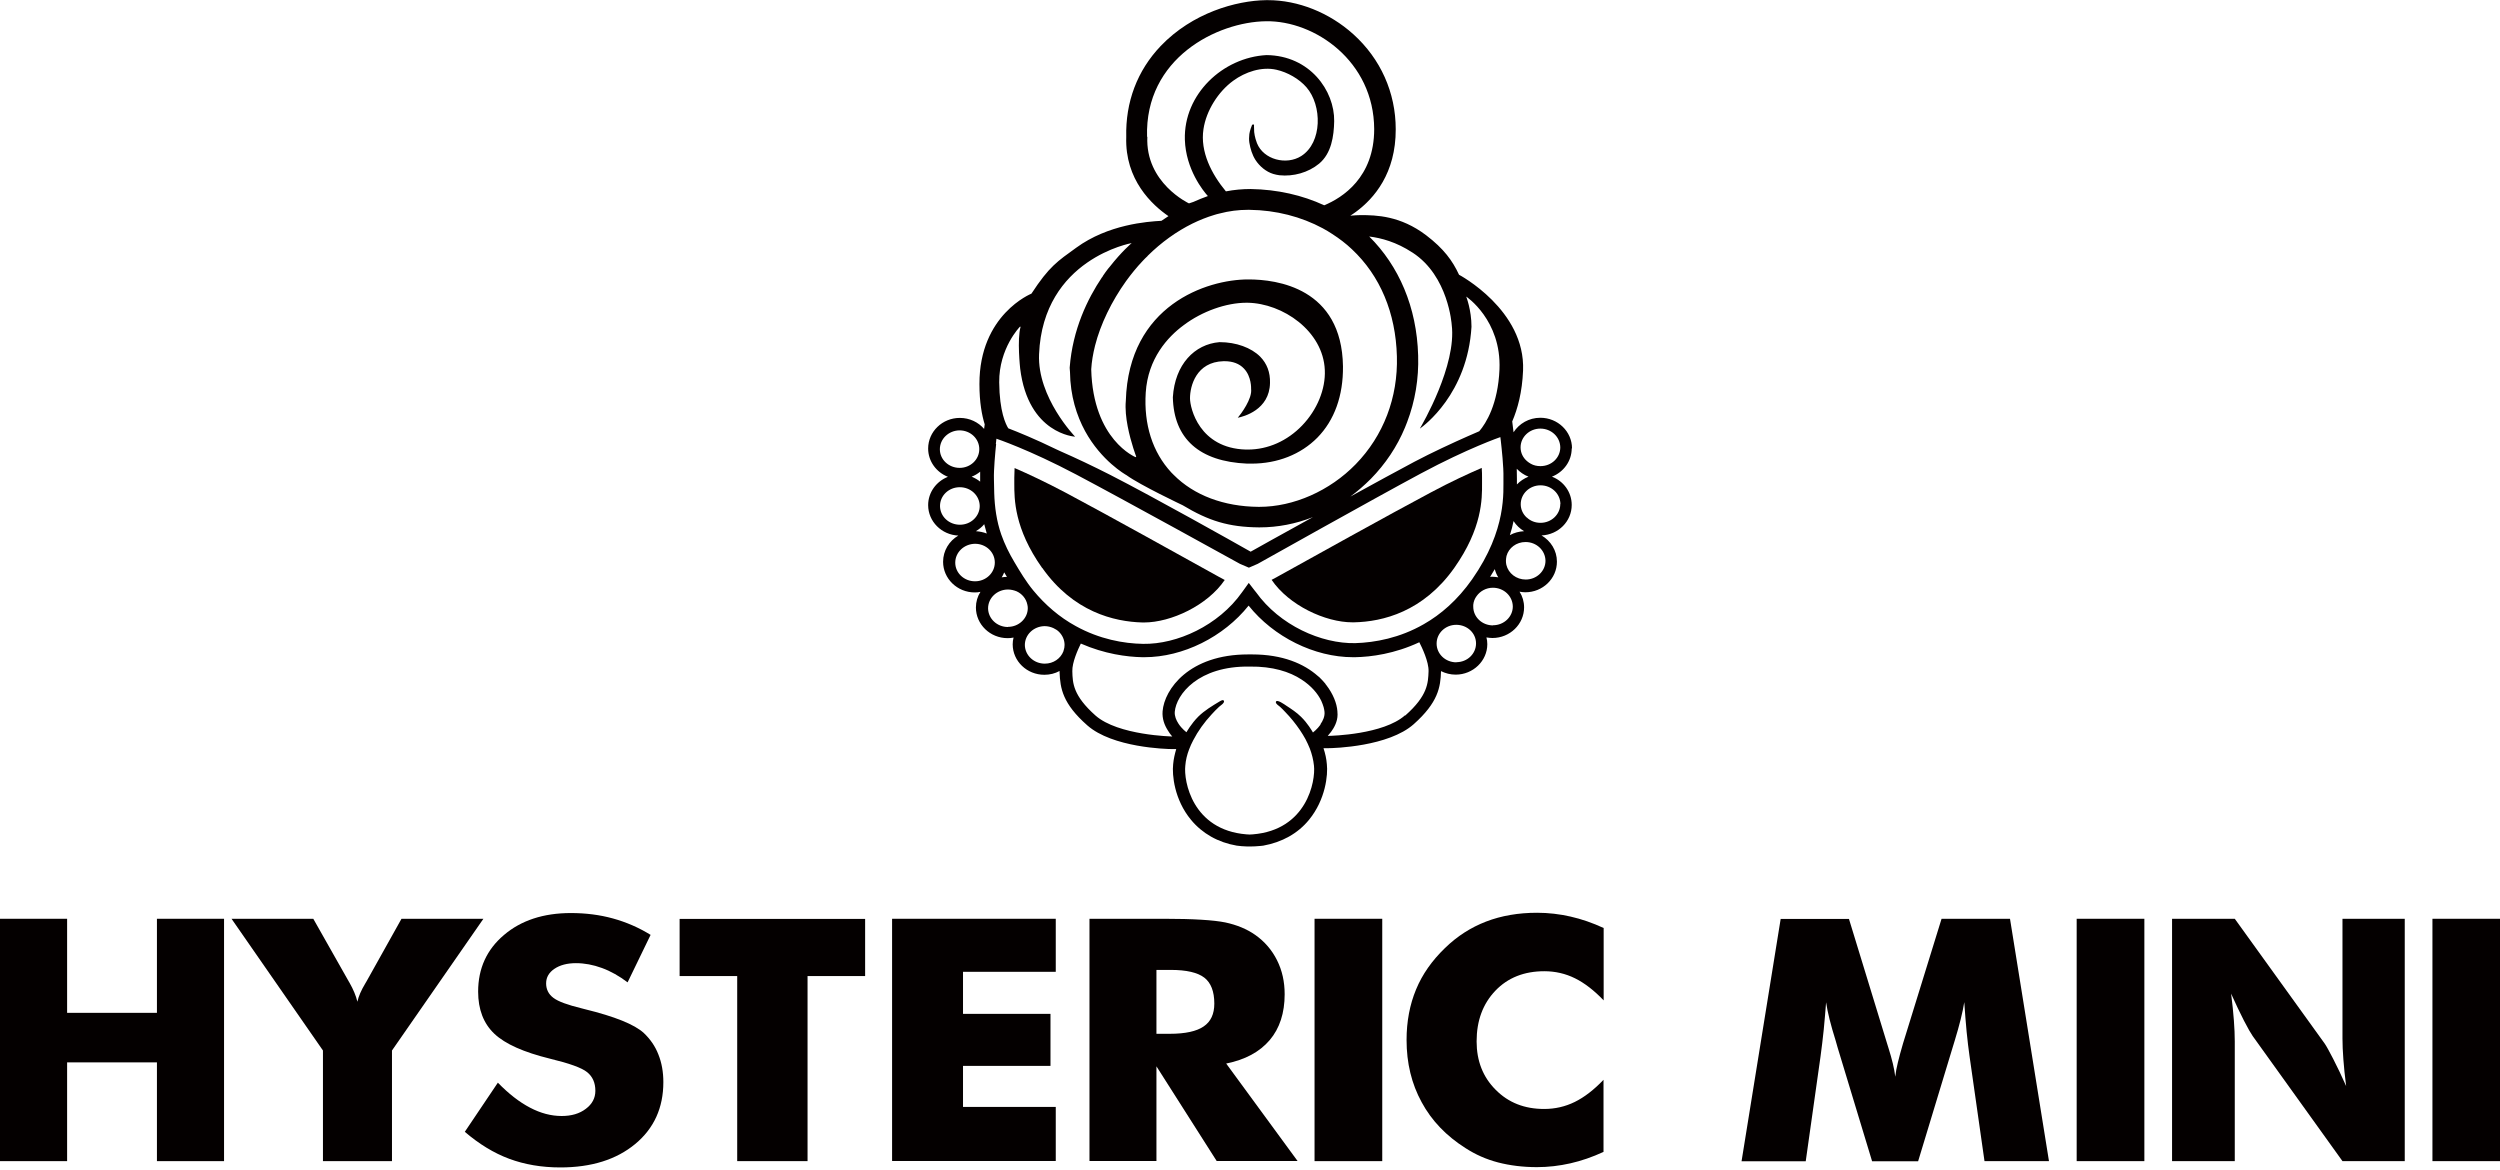
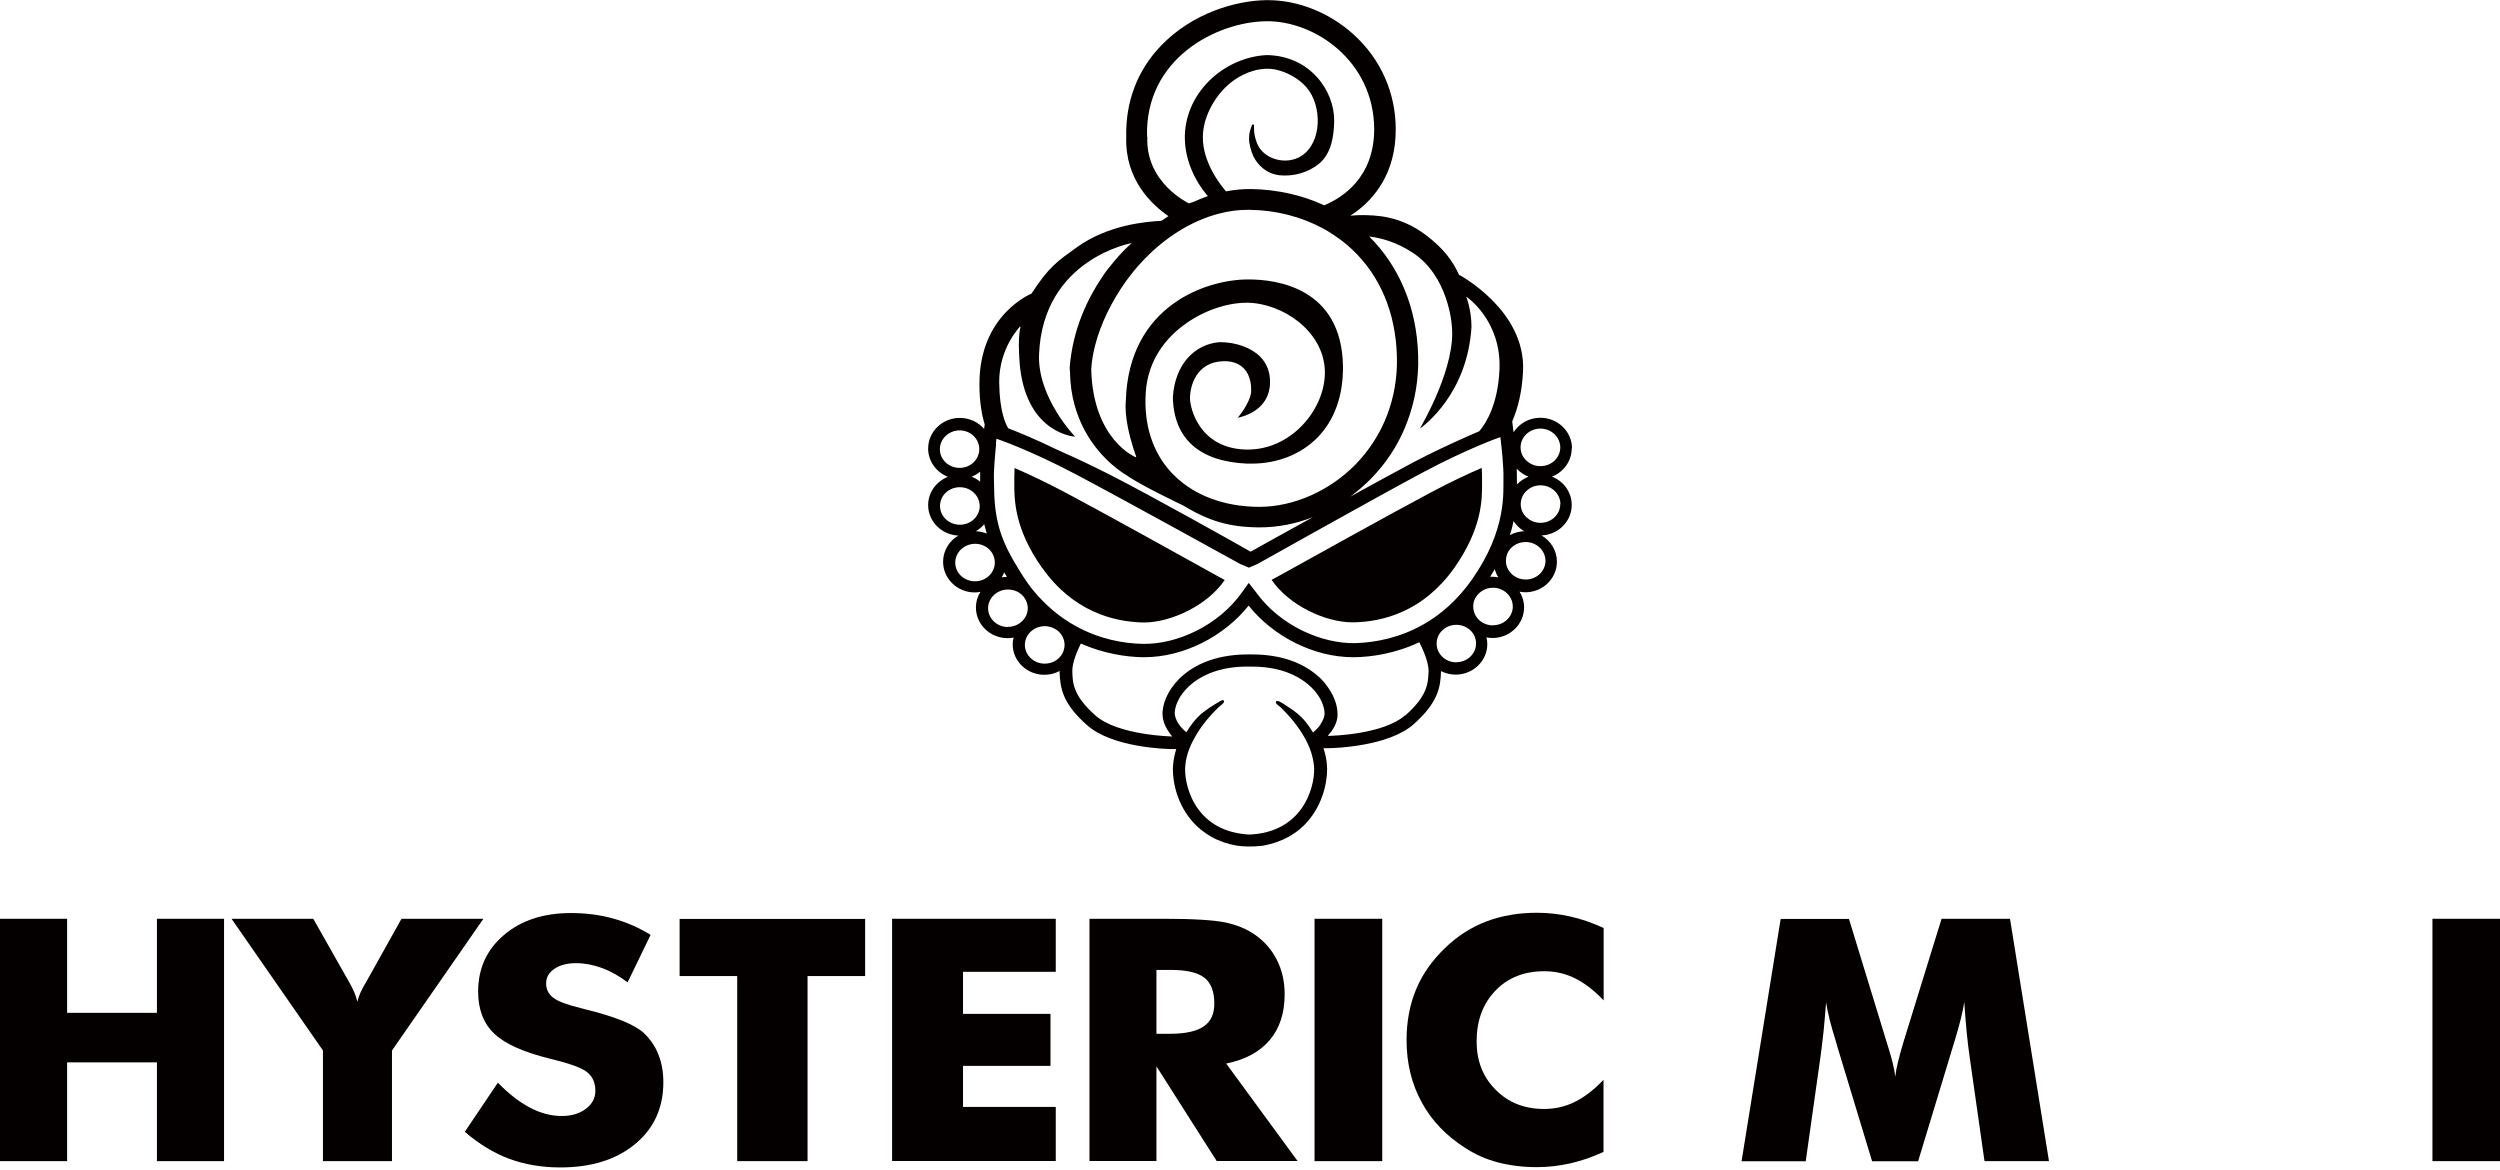
<svg xmlns="http://www.w3.org/2000/svg" width="220" height="103" viewBox="0 0 220 103" fill="none">
  <g clip-path="url(#clip0_90_59)">
    <path d="M0 102.18V80.852H5.906V89.13H13.81V80.852H19.716V102.18H13.81V93.489H5.906V102.18H0Z" fill="#040000" />
    <path d="M28.42 102.18V92.444L20.374 80.852H27.569L30.677 86.345C30.677 86.345 30.729 86.422 30.767 86.499C31.09 87.067 31.322 87.621 31.451 88.15C31.554 87.673 31.786 87.144 32.134 86.564C32.199 86.461 32.237 86.383 32.263 86.345L35.332 80.852H42.54L34.494 92.444V102.18H28.42Z" fill="#040000" />
    <path d="M43.804 95.267C44.758 96.248 45.7 96.983 46.641 97.473C47.569 97.963 48.498 98.208 49.426 98.208C50.29 98.208 50.999 98.001 51.554 97.576C52.108 97.163 52.392 96.634 52.392 95.99C52.392 95.28 52.147 94.739 51.67 94.352C51.193 93.965 50.11 93.578 48.407 93.166C46.099 92.598 44.462 91.876 43.507 90.974C42.553 90.071 42.076 88.833 42.076 87.26C42.076 85.222 42.837 83.559 44.346 82.282C45.854 80.993 47.827 80.348 50.239 80.348C51.541 80.348 52.779 80.503 53.939 80.825C55.113 81.148 56.209 81.625 57.253 82.269L55.229 86.447C54.494 85.893 53.746 85.467 52.972 85.184C52.199 84.9 51.438 84.758 50.677 84.758C49.916 84.758 49.271 84.926 48.781 85.261C48.291 85.596 48.059 86.022 48.059 86.538C48.059 87.053 48.266 87.492 48.704 87.814C49.13 88.137 49.955 88.433 51.167 88.73C51.244 88.743 51.335 88.769 51.464 88.807C54.094 89.452 55.835 90.148 56.66 90.909C57.215 91.438 57.653 92.057 57.937 92.792C58.233 93.527 58.375 94.339 58.375 95.229C58.375 97.486 57.55 99.304 55.899 100.671C54.249 102.037 52.057 102.734 49.31 102.734C47.66 102.734 46.164 102.476 44.81 101.973C43.456 101.47 42.153 100.671 40.903 99.6L43.817 95.267H43.804Z" fill="#040000" />
    <path d="M64.874 102.179V85.893H59.806V80.864H76.131V85.893H71.064V102.179H64.874Z" fill="#040000" />
    <path d="M78.504 102.18V80.852H92.907V85.519H84.745V89.22H92.443V93.798H84.745V97.409H92.907V102.167H78.504V102.18Z" fill="#040000" />
    <path d="M95.874 102.18V80.852H102.437C105.016 80.852 106.809 80.968 107.827 81.174C108.846 81.393 109.723 81.754 110.458 82.27C111.283 82.85 111.928 83.598 112.379 84.501C112.831 85.403 113.05 86.396 113.05 87.492C113.05 89.143 112.611 90.497 111.735 91.528C110.858 92.56 109.581 93.257 107.905 93.592L114.185 102.167H107.067L101.767 93.837V102.167H95.874V102.18ZM101.767 90.974H102.94C104.307 90.974 105.3 90.755 105.919 90.329C106.551 89.904 106.86 89.233 106.86 88.318C106.86 87.247 106.564 86.487 105.983 86.035C105.403 85.584 104.41 85.352 103.03 85.352H101.767V90.987V90.974Z" fill="#040000" />
    <path d="M115.68 102.18V80.852H121.638V102.18H115.68Z" fill="#040000" />
    <path d="M141.122 81.69V88.034C140.284 87.157 139.432 86.499 138.594 86.087C137.756 85.674 136.854 85.468 135.899 85.468C134.133 85.468 132.688 86.035 131.592 87.183C130.496 88.331 129.942 89.813 129.942 91.644C129.942 93.359 130.496 94.778 131.618 95.9C132.74 97.035 134.158 97.589 135.886 97.589C136.841 97.589 137.743 97.383 138.581 96.97C139.42 96.557 140.258 95.913 141.109 95.023V101.367C140.129 101.819 139.162 102.154 138.195 102.373C137.227 102.592 136.247 102.708 135.255 102.708C134.017 102.708 132.882 102.566 131.837 102.296C130.793 102.025 129.839 101.599 128.962 101.032C127.273 99.962 125.983 98.621 125.106 96.996C124.217 95.371 123.778 93.553 123.778 91.516C123.778 89.891 124.062 88.395 124.616 87.067C125.171 85.726 126.022 84.526 127.157 83.43C128.227 82.386 129.439 81.612 130.78 81.096C132.121 80.581 133.617 80.323 135.267 80.323C136.26 80.323 137.24 80.439 138.207 80.658C139.175 80.877 140.142 81.213 141.122 81.664V81.69Z" fill="#040000" />
    <path d="M180.31 102.18H174.636L173.321 92.96C173.23 92.302 173.14 91.58 173.063 90.793C172.985 89.994 172.921 89.13 172.856 88.189C172.715 89.091 172.431 90.213 172.018 91.567C171.928 91.851 171.863 92.057 171.825 92.199L168.794 102.193H164.745L161.715 92.199C161.676 92.057 161.612 91.851 161.535 91.567C161.109 90.213 160.825 89.091 160.696 88.202C160.632 89.014 160.568 89.814 160.49 90.6C160.413 91.387 160.31 92.173 160.206 92.973L158.904 102.193H153.256L156.699 80.865H162.708L166.074 91.864C166.099 91.941 166.138 92.07 166.19 92.238C166.499 93.218 166.705 94.056 166.783 94.752C166.822 94.378 166.899 93.953 167.015 93.489C167.131 93.024 167.273 92.47 167.466 91.825L170.858 80.852H176.88L180.31 102.18Z" fill="#040000" />
-     <path d="M182.747 102.18V80.852H188.704V102.18H182.747Z" fill="#040000" />
-     <path d="M191.141 102.18V80.852H196.66L204.565 91.825C204.72 92.044 204.965 92.496 205.313 93.166C205.661 93.837 206.048 94.649 206.461 95.578C206.344 94.688 206.267 93.901 206.216 93.218C206.164 92.522 206.138 91.915 206.138 91.387V80.852H211.618V102.18H206.138L198.234 91.168C198.079 90.948 197.821 90.497 197.473 89.826C197.125 89.156 196.751 88.356 196.338 87.441C196.454 88.331 196.531 89.13 196.583 89.814C196.635 90.497 196.66 91.116 196.66 91.645V102.18H191.141Z" fill="#040000" />
    <path d="M214.055 102.18V80.852H220.013V102.18H214.055Z" fill="#040000" />
    <path d="M138.337 39.458C138.337 37.975 137.086 36.763 135.551 36.763C134.546 36.763 133.682 37.279 133.192 38.04L133.076 37.086C133.553 35.977 133.952 34.507 134.03 32.611C134.249 27.273 128.395 24.178 128.395 24.178C127.827 22.953 127.067 21.895 125.493 20.696C123.224 18.981 121.122 18.93 119.729 18.93C119.459 18.93 119.136 18.955 118.827 18.981C118.994 18.878 119.149 18.762 119.317 18.646C120.929 17.459 122.837 15.242 122.824 11.373C122.824 8.136 121.483 5.171 119.098 3.017C116.983 1.109 114.236 0.013 111.567 0.013H111.425C108.769 0.051 104.926 1.135 102.141 4.049C100.078 6.215 99.033 8.975 99.11 12.056C98.981 15.822 101.393 18.04 102.824 19.02C102.618 19.149 102.412 19.291 102.205 19.432C100.98 19.497 97.524 19.742 94.7 21.805C93.063 22.991 92.341 23.43 90.767 25.841C90.767 25.841 86.177 27.672 86.19 33.797C86.19 35.409 86.409 36.557 86.654 37.343L86.602 37.743C86.087 37.15 85.326 36.776 84.462 36.776C82.927 36.776 81.677 37.988 81.677 39.471C81.677 40.593 82.399 41.56 83.417 41.96C82.399 42.36 81.677 43.327 81.677 44.449C81.677 45.893 82.863 47.066 84.333 47.131C83.533 47.595 82.992 48.459 82.992 49.439C82.992 50.922 84.243 52.134 85.777 52.134C85.945 52.134 86.112 52.121 86.28 52.082C86.022 52.482 85.88 52.959 85.88 53.462C85.88 54.945 87.131 56.157 88.666 56.157C88.846 56.157 89.014 56.144 89.194 56.105C89.143 56.299 89.117 56.492 89.117 56.699C89.117 58.182 90.368 59.381 91.902 59.381C92.392 59.381 92.844 59.265 93.243 59.046C93.243 59.084 93.243 59.11 93.243 59.149C93.295 60.58 93.514 61.921 95.68 63.83C97.898 65.79 102.631 65.919 103.159 65.919H103.508C103.379 66.357 103.275 66.808 103.237 67.26C103.134 68.175 103.327 70.354 104.81 72.147C105.803 73.346 107.183 74.133 108.833 74.416C110.007 74.584 111.167 74.416 111.167 74.416C112.818 74.12 114.21 73.346 115.19 72.147C116.66 70.354 116.867 68.175 116.764 67.26C116.725 66.77 116.622 66.305 116.467 65.841H116.867C117.408 65.841 122.192 65.699 124.41 63.726C126.551 61.818 126.77 60.477 126.809 59.059C127.196 59.252 127.634 59.368 128.098 59.368C129.633 59.368 130.883 58.156 130.883 56.686C130.883 56.48 130.858 56.273 130.806 56.093C130.974 56.118 131.154 56.144 131.335 56.144C132.869 56.144 134.12 54.932 134.12 53.449C134.12 52.946 133.978 52.469 133.72 52.069C133.888 52.095 134.056 52.121 134.223 52.121C135.758 52.121 137.009 50.922 137.009 49.426C137.009 48.446 136.467 47.595 135.655 47.118C137.138 47.053 138.311 45.88 138.311 44.436C138.311 43.301 137.589 42.334 136.57 41.947C137.589 41.547 138.311 40.58 138.311 39.458H138.337ZM134.507 41.947C134.12 42.102 133.772 42.334 133.488 42.63V42.501C133.488 42.36 133.488 42.256 133.488 42.14C133.488 41.883 133.488 41.573 133.475 41.251C133.759 41.547 134.107 41.792 134.507 41.947ZM133.192 45.854C133.424 46.215 133.746 46.525 134.12 46.744C133.669 46.77 133.23 46.886 132.869 47.092C133.011 46.666 133.114 46.254 133.192 45.854ZM124.307 22.231C127.479 24.294 127.75 28.575 127.75 28.575C128.201 32.147 125.145 37.382 124.952 37.705H124.965C125.274 37.485 129.143 34.674 129.491 28.755C129.491 27.273 129.027 26.099 129.027 26.099C129.027 26.099 132.134 28.162 131.954 32.508C131.825 35.564 130.78 37.24 130.174 37.95C130.174 37.95 128.627 38.607 126.886 39.432C126.074 39.819 125.223 40.232 124.449 40.645C123.069 41.38 120.98 42.514 118.827 43.701C119.459 43.236 120.065 42.708 120.632 42.14C121.922 40.825 122.94 39.303 123.637 37.627C123.701 37.472 123.765 37.305 123.83 37.137C124.526 35.306 124.862 33.333 124.797 31.283C124.681 27.027 123.095 23.391 120.49 20.812C121.548 20.941 122.889 21.302 124.281 22.218L124.307 22.231ZM100.942 12.056C100.722 5.106 107.131 1.921 111.412 1.87C115.693 1.805 120.903 5.377 120.929 11.36C120.929 15.616 118.143 17.395 116.531 18.066C114.61 17.176 112.418 16.673 110.058 16.634C109.336 16.634 108.614 16.699 107.879 16.84C106.628 15.332 105.597 13.359 105.906 11.36C106.151 9.735 107.196 8.072 108.524 7.105C109.581 6.331 111.025 5.841 112.328 6.138C113.295 6.357 114.326 6.937 114.971 7.685C116.351 9.271 116.377 12.546 114.507 13.733C113.205 14.558 111.193 14.055 110.613 12.598C110.406 12.069 110.368 11.618 110.368 11.618C110.342 11.076 110.355 10.999 110.355 10.999C110.277 10.87 110.174 11.012 110.174 11.012C109.981 11.476 109.942 11.799 109.942 11.799C109.916 12.044 109.903 12.302 109.942 12.546C110.032 13.088 110.187 13.617 110.484 14.081C110.845 14.636 111.412 15.113 112.044 15.306C112.212 15.358 112.405 15.396 112.586 15.422C113.811 15.551 115.126 15.19 116.08 14.403C117.163 13.501 117.383 11.992 117.408 10.664C117.447 7.982 115.268 4.887 111.451 4.848C107.608 5.055 104.152 8.291 104.268 12.289C104.346 14.906 105.893 16.815 106.293 17.253C105.867 17.408 105.442 17.576 105.016 17.769C104.9 17.808 104.771 17.846 104.629 17.898C104.629 17.898 100.774 16.105 100.967 12.018L100.942 12.056ZM100.993 22.514C102.205 21.315 103.546 20.361 104.926 19.677C105.558 19.368 106.203 19.11 106.847 18.917C107.002 18.865 107.157 18.826 107.324 18.788C108.15 18.569 108.988 18.465 109.8 18.465C109.852 18.465 109.903 18.465 109.955 18.465C112.289 18.491 114.507 19.071 116.402 20.09C116.686 20.245 116.97 20.412 117.241 20.593C117.86 20.993 118.44 21.431 118.969 21.934C121.457 24.268 122.824 27.53 122.927 31.36C123.03 34.984 121.741 38.349 119.304 40.851C117.021 43.198 113.836 44.603 110.819 44.603H110.742C107.698 44.578 105.068 43.585 103.288 41.792C103.224 41.728 103.147 41.65 103.082 41.586C101.419 39.794 100.645 37.356 100.825 34.545C101.019 31.554 102.747 29.658 104.165 28.614C105.79 27.389 107.918 26.641 109.684 26.641H109.787C112.882 26.692 116.441 29.129 116.583 32.559C116.66 34.236 115.912 36.067 114.584 37.447C113.282 38.801 111.58 39.561 109.813 39.561C109.762 39.561 109.697 39.561 109.633 39.561C105.545 39.445 104.72 35.925 104.72 35.048C104.72 33.965 105.274 31.85 107.66 31.786C107.698 31.786 107.737 31.786 107.763 31.786C108.485 31.786 109.065 32.005 109.465 32.431C110.148 33.14 110.097 34.21 110.097 34.223C110.213 35.087 109.207 36.428 108.923 36.763C109.426 36.66 111.722 36.08 111.76 33.694C111.786 32.766 111.49 31.992 110.896 31.386C110.11 30.599 108.782 30.109 107.337 30.109H107.312C105.119 30.29 103.392 32.069 103.211 34.958C103.288 38.607 105.545 40.619 109.749 40.799C109.878 40.799 110.007 40.799 110.136 40.799C112.418 40.799 114.468 39.987 115.925 38.517C117.434 36.982 118.208 34.816 118.182 32.237C118.079 25.325 112.341 24.59 109.878 24.59H109.826C106.216 24.59 99.317 26.847 99.072 35.28C98.943 36.686 99.42 38.452 99.729 39.432C99.871 39.884 99.987 40.18 99.987 40.18L99.936 40.232C99.936 40.232 96.183 38.723 96.028 32.495C96.067 31.837 96.183 31.141 96.364 30.419C96.841 28.536 97.821 26.512 99.097 24.732C99.549 24.113 100.026 23.52 100.542 22.979C100.684 22.824 100.838 22.669 100.993 22.527V22.514ZM89.813 28.755C89.491 29.864 89.775 32.431 89.775 32.431C90.484 38.207 94.61 38.427 94.61 38.427C94.61 38.427 91.27 34.984 91.438 31.167C91.786 22.772 99.588 21.392 99.588 21.392C99.588 21.392 98.711 22.128 97.653 23.481C97.627 23.52 97.602 23.546 97.576 23.572C97.55 23.598 97.537 23.623 97.511 23.649C97.357 23.843 97.215 24.049 97.073 24.255C97.06 24.281 97.034 24.32 97.022 24.345C97.022 24.371 96.996 24.384 96.97 24.41C95.706 26.293 94.391 28.988 94.133 32.34C94.133 32.34 94.133 32.482 94.159 32.727C94.185 34.855 94.752 36.583 95.487 37.937C96.918 40.554 99.02 41.754 99.136 41.818C100.335 42.695 104.075 44.461 104.075 44.461C106.37 45.841 108.124 46.383 110.767 46.409H110.858C112.444 46.409 114.03 46.099 115.539 45.506C112.779 47.028 110.458 48.317 110.058 48.549C108.588 47.711 101.56 43.765 97.705 41.792C96.209 41.031 94.688 40.309 93.334 39.716C93.218 39.664 93.114 39.613 92.998 39.561C91.064 38.62 89.568 38.014 88.73 37.692C88.511 37.343 87.956 36.247 87.93 33.643C87.905 30.638 89.749 28.755 89.749 28.755H89.813ZM87.634 39.071C87.673 38.788 87.686 38.607 87.686 38.607C87.686 38.607 90.548 39.561 94.7 41.754C98.853 43.946 109.117 49.619 109.117 49.619L109.903 49.955L110.677 49.619C110.677 49.619 120.903 43.881 125.042 41.663C129.181 39.445 132.031 38.465 132.031 38.465C132.031 38.465 132.044 38.581 132.07 38.775C132.147 39.458 132.328 41.109 132.302 42.024C132.276 43.249 132.637 46.563 129.542 50.986C128.253 52.817 126.783 54.081 125.287 54.932C123.172 56.144 121.006 56.544 119.265 56.596C116.274 56.66 112.611 55.022 110.535 52.121L110.419 51.979L109.891 51.296L109.401 51.979L109.297 52.121C107.234 55.048 103.572 56.712 100.593 56.66C98.878 56.634 96.751 56.247 94.675 55.1C93.23 54.313 91.98 53.23 90.935 51.966C90.303 51.206 89.762 50.303 89.259 49.452C88.807 48.691 88.408 47.892 88.111 47.04C87.698 45.854 87.531 44.629 87.492 43.391C87.492 42.978 87.479 42.579 87.466 42.166C87.441 41.315 87.582 39.819 87.66 39.071H87.634ZM131.851 50.806C131.683 50.78 131.515 50.754 131.348 50.754C131.27 50.754 131.193 50.754 131.128 50.767C131.27 50.535 131.412 50.303 131.541 50.084C131.606 50.342 131.709 50.587 131.851 50.806ZM88.601 50.767C88.446 50.767 88.292 50.78 88.15 50.806C88.24 50.677 88.305 50.522 88.369 50.367C88.446 50.496 88.524 50.625 88.601 50.754V50.767ZM86.615 46.138C86.68 46.396 86.757 46.666 86.835 46.95C86.538 46.834 86.216 46.77 85.88 46.744C86.151 46.576 86.409 46.383 86.602 46.138H86.615ZM86.254 42.385C86.035 42.205 85.777 42.063 85.506 41.947C85.777 41.844 86.035 41.689 86.254 41.508C86.254 41.741 86.254 41.96 86.254 42.14C86.254 42.218 86.254 42.295 86.254 42.385ZM82.708 39.536C82.708 38.62 83.482 37.885 84.436 37.872C85.403 37.872 86.177 38.607 86.177 39.523C86.177 40.438 85.403 41.173 84.449 41.173C83.482 41.173 82.708 40.438 82.708 39.536ZM82.721 44.526C82.721 43.61 83.495 42.875 84.462 42.875C85.429 42.875 86.203 43.61 86.216 44.526C86.216 45.429 85.442 46.176 84.475 46.176C83.508 46.176 82.734 45.454 82.721 44.539V44.526ZM85.803 51.154C84.836 51.154 84.062 50.419 84.062 49.516C84.062 48.601 84.836 47.866 85.803 47.853C86.77 47.853 87.544 48.588 87.544 49.503C87.544 50.406 86.77 51.154 85.803 51.154ZM88.704 55.177C87.737 55.177 86.963 54.442 86.951 53.539C86.951 52.624 87.724 51.889 88.691 51.876C88.962 51.876 89.22 51.941 89.452 52.031C89.942 52.25 90.303 52.688 90.406 53.204C90.432 53.307 90.445 53.41 90.445 53.514C90.445 54.416 89.659 55.164 88.704 55.164V55.177ZM93.604 57.227C93.604 57.227 93.579 57.279 93.579 57.318C93.334 57.95 92.702 58.401 91.941 58.401C90.974 58.401 90.2 57.666 90.187 56.763C90.187 55.848 90.961 55.113 91.928 55.1C92.199 55.1 92.457 55.164 92.689 55.267C92.882 55.358 93.05 55.461 93.192 55.603C93.488 55.899 93.682 56.299 93.682 56.75C93.682 56.918 93.656 57.073 93.604 57.227ZM116.209 63.765C115.912 64.178 115.539 64.461 115.539 64.461C115.539 64.461 115.539 64.461 115.526 64.436C115.448 64.307 115.074 63.649 114.494 63.082C114.107 62.695 113.63 62.385 113.179 62.089C113.076 62.024 112.328 61.47 112.276 61.779C112.25 61.934 112.534 62.102 112.65 62.205C112.805 62.347 112.96 62.501 113.101 62.656C113.579 63.146 114.004 63.675 114.391 64.242C114.571 64.5 114.726 64.771 114.881 65.042C115.023 65.312 115.152 65.596 115.268 65.88C115.448 66.357 115.577 66.873 115.629 67.376C115.784 68.73 115.01 73.037 110.252 73.423C110.174 73.423 110.097 73.423 110.02 73.436H109.968C109.968 73.436 109.929 73.436 109.916 73.436C109.839 73.436 109.762 73.436 109.684 73.423C104.926 73.037 104.152 68.73 104.307 67.376C104.346 66.886 104.462 66.409 104.642 65.944C104.746 65.674 104.862 65.403 105.003 65.145C105.429 64.32 105.983 63.559 106.615 62.875C106.822 62.643 107.041 62.424 107.273 62.205C107.402 62.089 107.763 61.87 107.711 61.689C107.647 61.521 107.415 61.676 107.324 61.728C106.68 62.115 106.009 62.514 105.455 63.056C104.823 63.688 104.41 64.436 104.41 64.436C104.41 64.436 103.998 64.139 103.701 63.675C103.508 63.378 103.353 63.017 103.379 62.643C103.508 61.109 105.455 58.594 109.955 58.659H109.981C111.992 58.633 113.488 59.11 114.546 59.806C115.397 60.361 115.964 61.031 116.274 61.676C116.364 61.87 116.428 62.063 116.48 62.231C116.519 62.373 116.544 62.514 116.557 62.643C116.596 63.043 116.415 63.43 116.196 63.739L116.209 63.765ZM123.637 62.953C121.741 64.629 117.228 64.758 116.841 64.758C116.931 64.642 117.034 64.526 117.138 64.397C117.395 64.049 117.705 63.507 117.705 62.888C117.705 62.888 117.705 62.798 117.692 62.63C117.692 62.617 117.692 62.605 117.692 62.592C117.64 61.895 117.318 61.07 116.712 60.283C116.673 60.245 116.648 60.206 116.622 60.154C116.454 59.961 116.274 59.755 116.067 59.561C116.067 59.561 116.041 59.561 116.041 59.548C116.016 59.523 115.99 59.51 115.964 59.484C114.752 58.414 112.882 57.589 110.187 57.589C110.123 57.589 110.071 57.589 110.02 57.589H110.007C110.007 57.589 109.891 57.589 109.826 57.589C104.642 57.589 102.463 60.657 102.308 62.592C102.257 63.249 102.476 63.817 102.773 64.281C102.966 64.603 103.159 64.81 103.159 64.81C103.159 64.81 98.388 64.719 96.403 62.966C94.43 61.212 94.391 60.116 94.365 59.071C94.339 58.298 94.855 57.163 95.113 56.634C97.202 57.55 99.162 57.808 100.516 57.834C100.58 57.834 100.645 57.834 100.709 57.834C104.101 57.834 107.673 56.054 109.878 53.294C112.083 56.054 115.667 57.834 119.059 57.834C119.123 57.834 119.188 57.834 119.252 57.834C120.658 57.808 122.721 57.537 124.9 56.518C125.132 56.969 125.738 58.233 125.713 59.071C125.674 60.103 125.648 61.212 123.662 62.966L123.637 62.953ZM128.163 58.285C127.196 58.285 126.422 57.55 126.422 56.634C126.422 55.719 127.196 54.984 128.15 54.984C129.117 54.984 129.891 55.706 129.891 56.621C129.891 57.537 129.117 58.272 128.163 58.272V58.285ZM131.386 55.035C130.419 55.035 129.646 54.3 129.646 53.385C129.646 53.333 129.646 53.282 129.646 53.23C129.671 52.946 129.775 52.675 129.942 52.456C130.252 52.018 130.78 51.721 131.373 51.721C132.341 51.721 133.114 52.456 133.127 53.372C133.127 54.275 132.353 55.022 131.386 55.022V55.035ZM136.003 49.349C136.003 50.251 135.229 50.999 134.262 50.999C133.437 50.999 132.74 50.458 132.56 49.71C132.534 49.594 132.521 49.478 132.521 49.349C132.521 49.207 132.547 49.065 132.573 48.923C132.766 48.214 133.437 47.698 134.249 47.698C135.216 47.698 135.99 48.433 136.003 49.349ZM137.305 44.358C137.305 45.261 136.531 46.009 135.564 46.009C135.1 46.009 134.675 45.841 134.365 45.545C134.365 45.545 134.339 45.545 134.339 45.532C134.017 45.235 133.824 44.822 133.824 44.371C133.824 43.456 134.597 42.708 135.564 42.708C136.531 42.708 137.305 43.443 137.318 44.358H137.305ZM135.551 41.019C135.255 41.019 134.958 40.954 134.713 40.812C134.597 40.748 134.481 40.67 134.378 40.58C134.03 40.283 133.811 39.858 133.811 39.368C133.811 38.465 134.584 37.717 135.551 37.717C136.519 37.717 137.292 38.452 137.305 39.368C137.305 40.283 136.531 41.019 135.564 41.019H135.551Z" fill="#040000" />
    <path d="M91.722 49.981C94.442 53.836 98.027 54.713 100.542 54.778H100.671C103.056 54.778 106.267 53.269 107.776 51.038L107.273 50.767C104.694 49.336 97.176 45.158 93.797 43.366C91.992 42.411 90.445 41.689 89.284 41.187C89.271 41.522 89.258 41.818 89.258 42.05C89.258 42.192 89.258 42.36 89.258 42.541C89.258 43.92 89.246 46.499 91.709 49.981H91.722Z" fill="#040000" />
    <path d="M119.02 54.765H119.149C121.676 54.714 125.248 53.837 127.982 49.968C130.432 46.486 130.432 43.92 130.419 42.528C130.419 42.347 130.419 42.18 130.419 42.038C130.419 41.806 130.419 41.496 130.393 41.174C129.233 41.677 127.685 42.386 125.88 43.353C122.501 45.145 114.984 49.323 112.405 50.755L111.902 51.026C113.411 53.256 116.621 54.765 119.007 54.765H119.02Z" fill="#040000" />
  </g>
  <defs>
    <clipPath id="clip0_90_59">
      <rect width="220" height="102.734" fill="white" />
    </clipPath>
  </defs>
</svg>